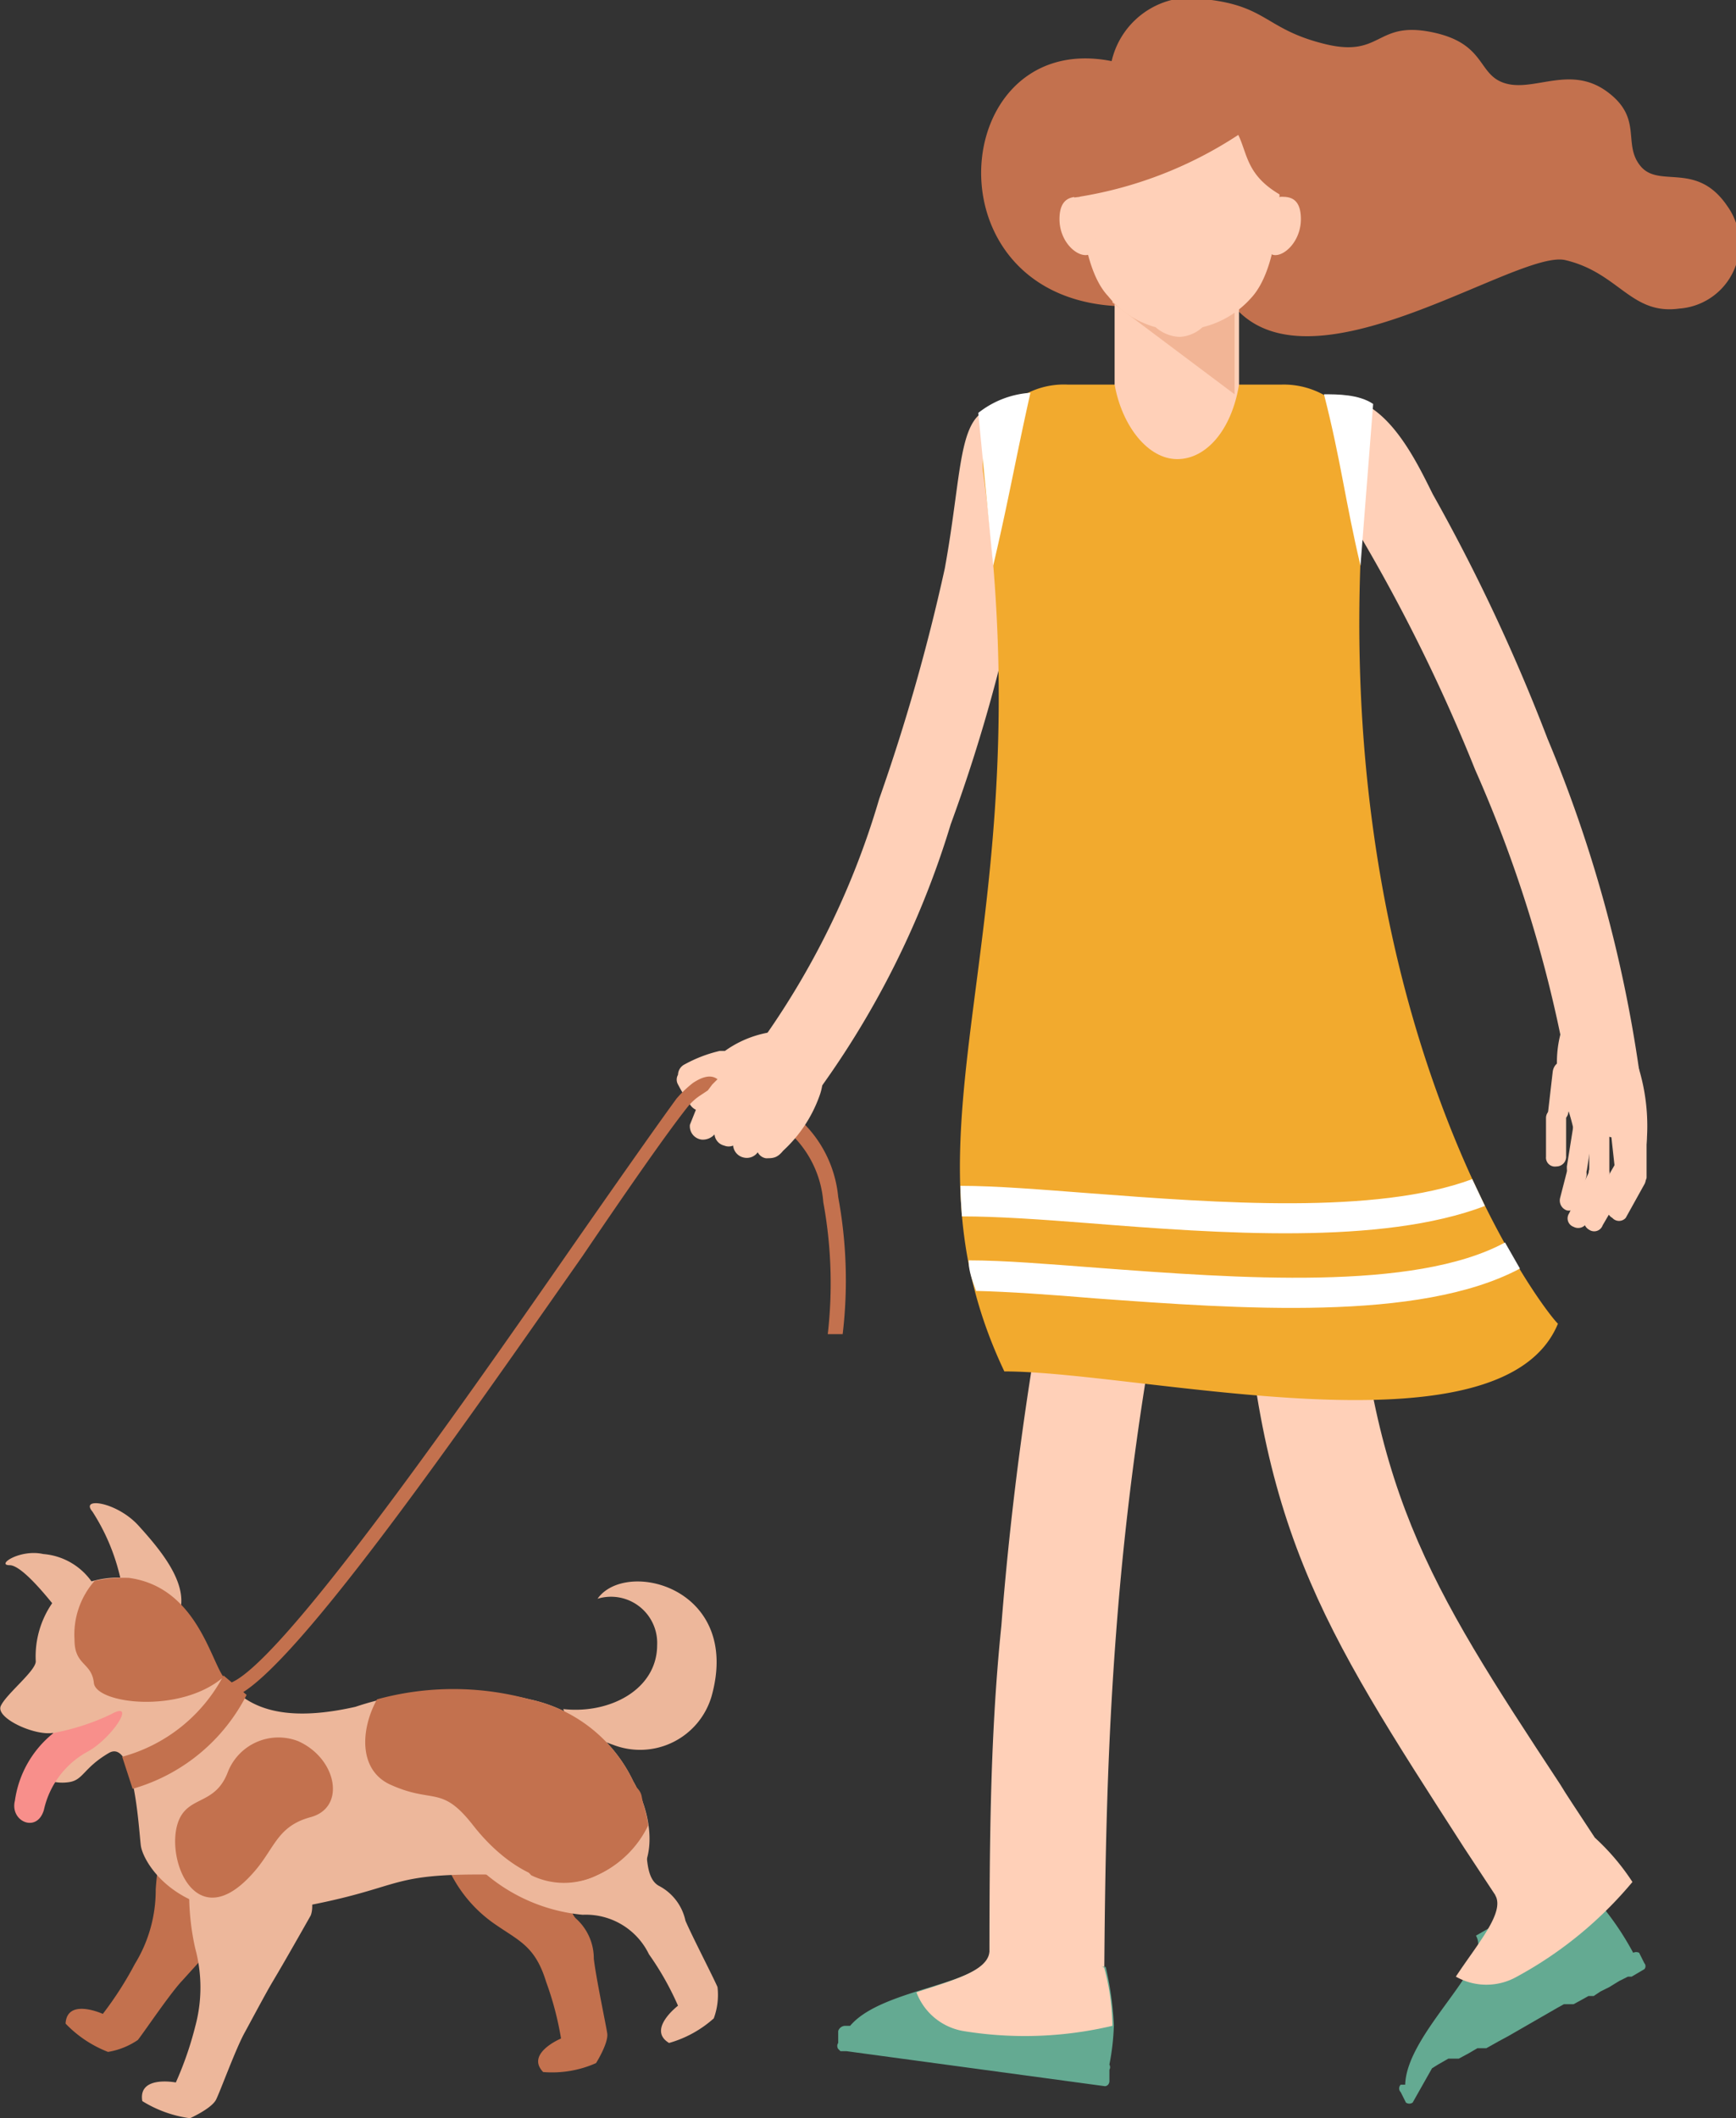
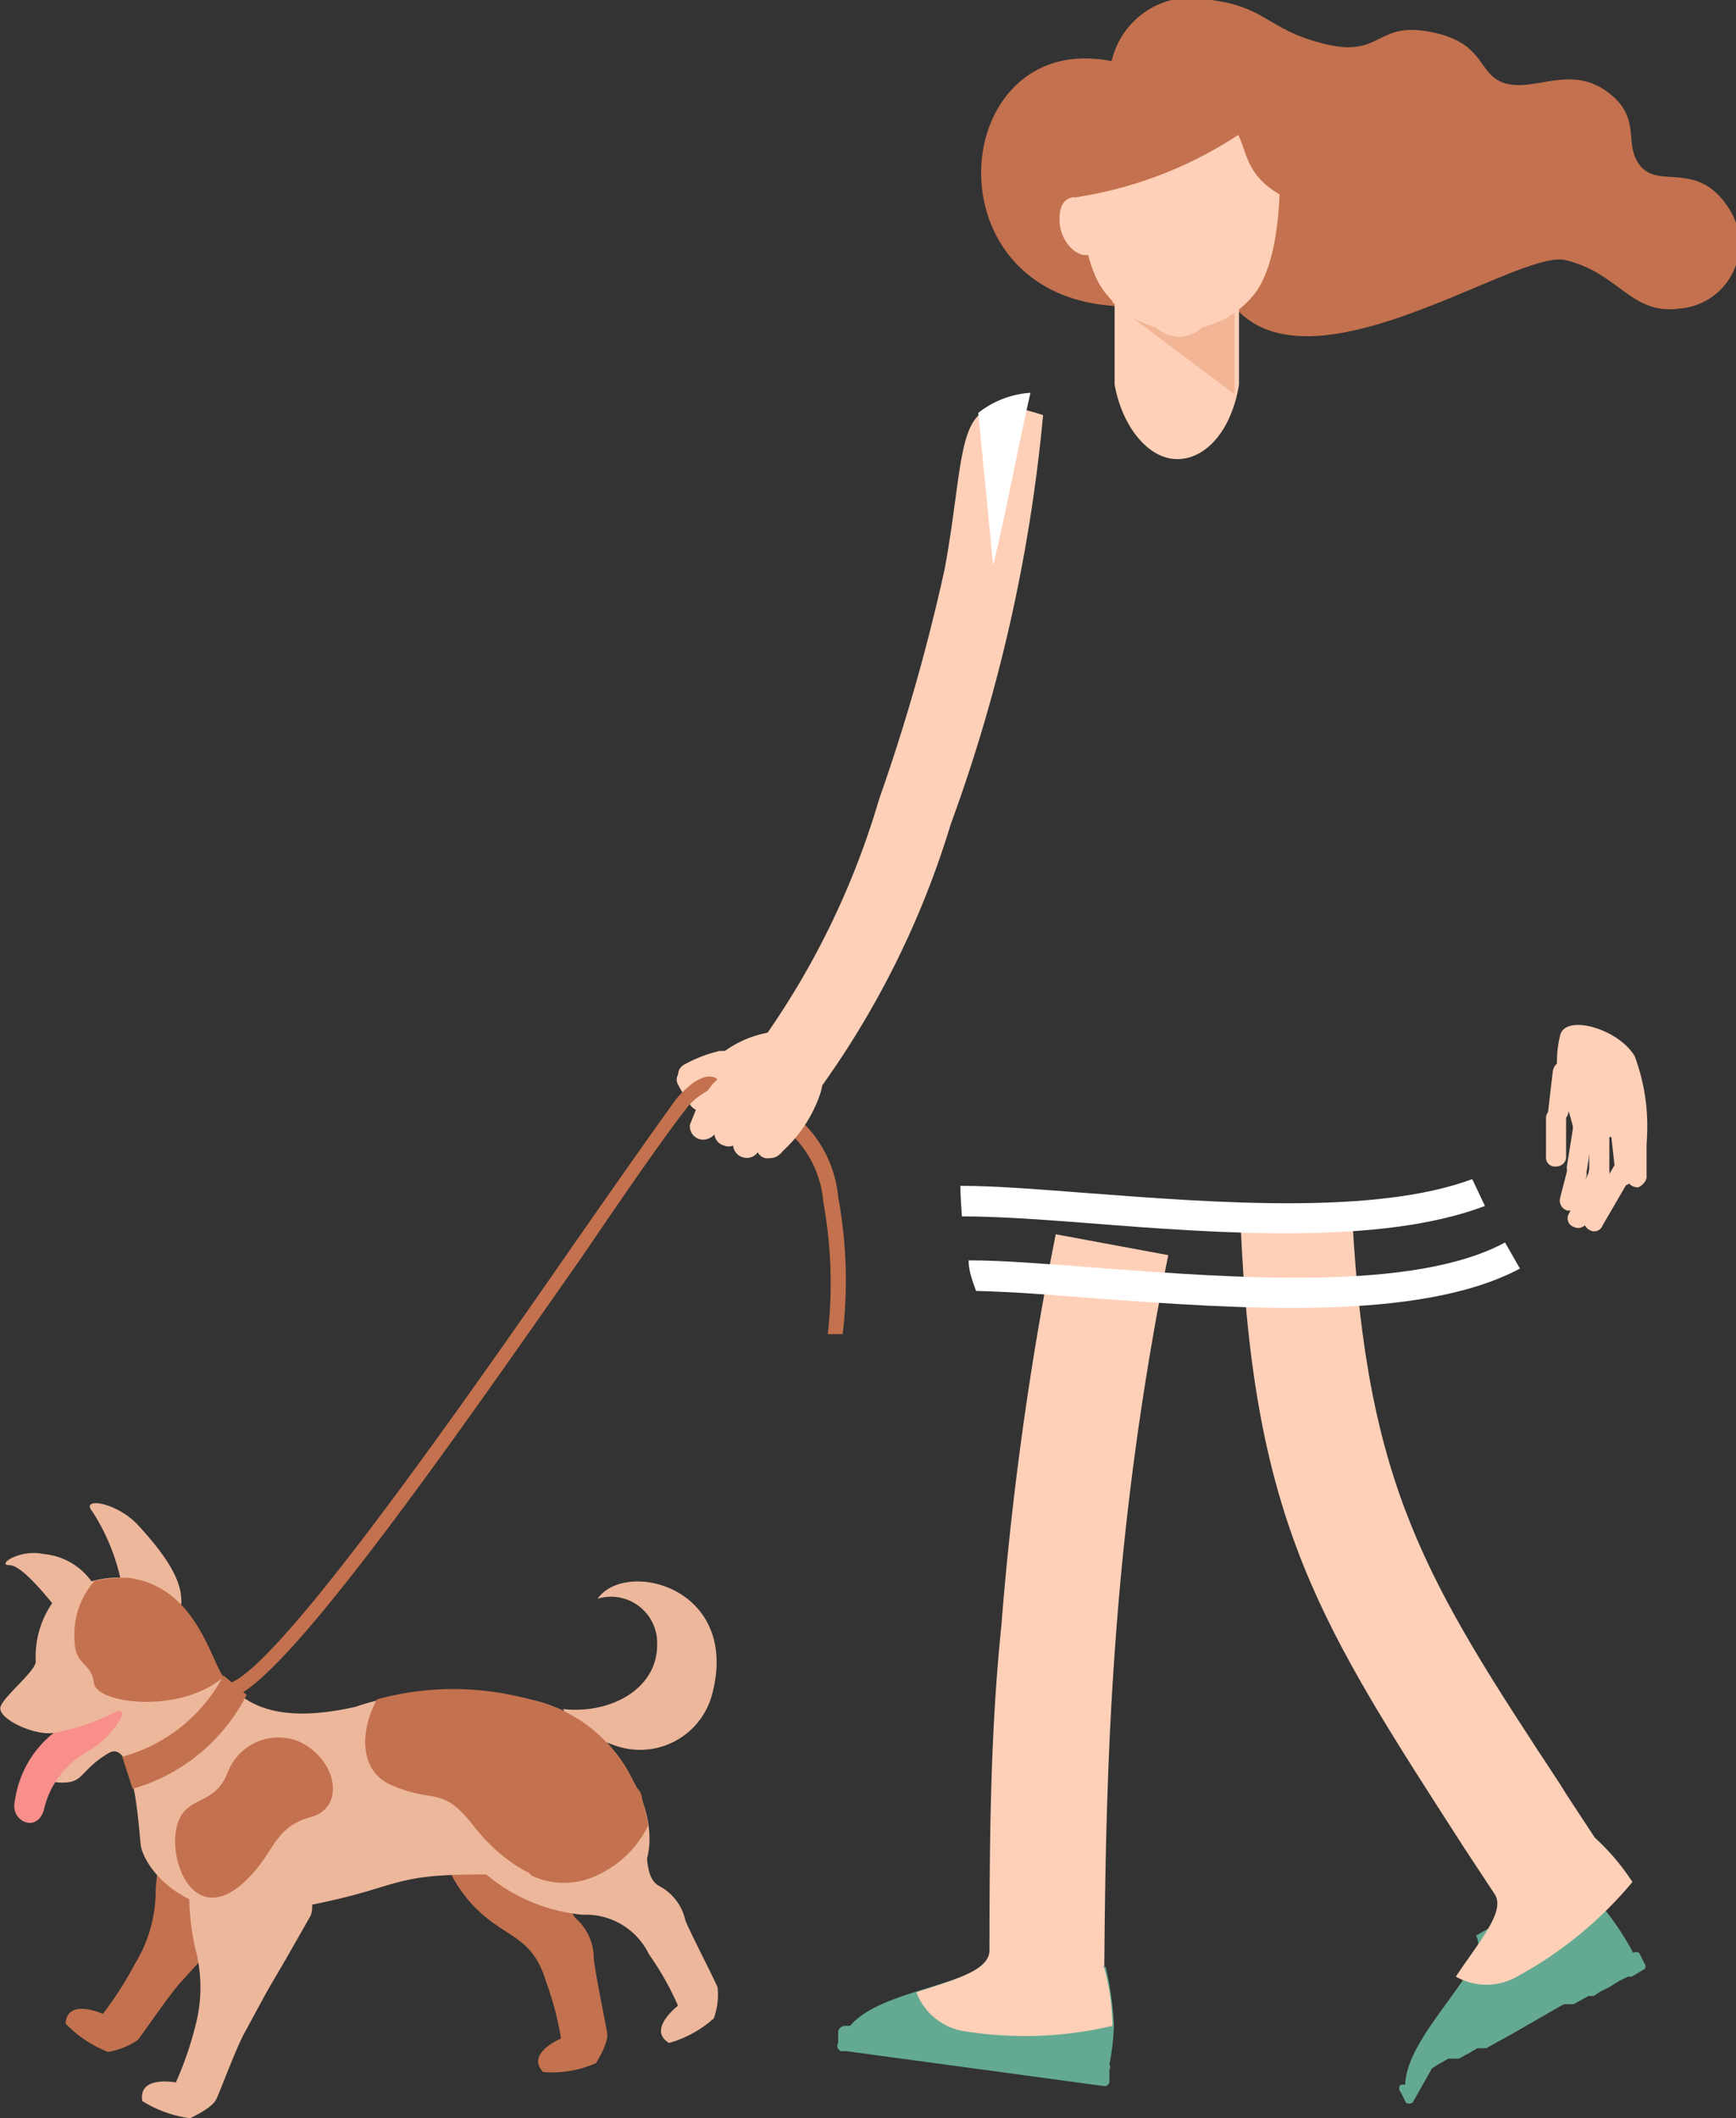
<svg xmlns="http://www.w3.org/2000/svg" viewBox="0 0 23.3 28.42">
  <rect x="0" y="0" width="23.3" height="28.42" fill="#333333" stroke="none" />
  <defs>
    <style>.cls-1{fill:#ffd0b8;}.cls-1,.cls-2,.cls-3,.cls-4,.cls-5,.cls-6,.cls-7,.cls-8{fill-rule:evenodd;}.cls-2{fill:#c3714e;}.cls-3{fill:#64aa92;}.cls-4{fill:#f2aa2e;}.cls-5{fill:#f2b596;}.cls-6{fill:#fff;}.cls-7{fill:#edb79b;}.cls-8{fill:#f88f8b;}</style>
  </defs>
  <title>アセット 19</title>
  <g id="レイヤー_2" data-name="レイヤー 2">
    <g id="レイヤー_1-2" data-name="レイヤー 1">
-       <path class="cls-1" d="M19.23,6.63a24.84,24.84,0,0,1,1.54,3.28A18.21,18.21,0,0,1,22,14.36l-1-.19a17.63,17.63,0,0,0-1.2-3.84,23.15,23.15,0,0,0-1.55-3.15A2.41,2.41,0,0,1,17.76,6c0-.24-.1-.62.14-.66C18.58,5.27,19,6.17,19.23,6.63Z" />
      <path class="cls-1" d="M21.2,16.14l.09-.35a.14.14,0,0,0-.09-.17h0a.14.14,0,0,0-.17.1l-.09.35a.14.14,0,0,0,.09.17h0A.15.15,0,0,0,21.2,16.14Z" />
      <path class="cls-1" d="M21.3,16.4l.27-.56a.13.13,0,0,0-.24-.12l-.27.56a.12.12,0,0,0,.06.18h0A.13.13,0,0,0,21.3,16.4Z" />
      <path class="cls-1" d="M21.51,16.44l.39-.67a.13.13,0,0,0-.06-.18h0a.13.13,0,0,0-.18.06l-.39.67a.14.14,0,0,0,.06.18h0A.12.12,0,0,0,21.51,16.44Z" />
-       <path class="cls-1" d="M21.82,16.34l.25-.45a.13.13,0,0,0-.05-.18h0a.13.13,0,0,0-.18,0l-.25.45a.13.13,0,0,0,.05.18h0A.12.12,0,0,0,21.82,16.34Z" />
      <path class="cls-1" d="M22.1,15.8v-.52a.13.13,0,0,0-.14-.13h0a.13.13,0,0,0-.13.13l0,.52a.15.15,0,0,0,.14.13h0C22,15.94,22.09,15.87,22.1,15.8Z" />
      <path class="cls-1" d="M21.89,15.77l0-.62a.13.13,0,0,0-.16-.11h0a.13.13,0,0,0-.11.15l.06.54C21.66,15.89,21.9,16,21.89,15.77Z" />
      <path class="cls-1" d="M21.6,15.71l0-.52a.14.14,0,0,0-.13-.14h0a.14.14,0,0,0-.14.13l0,.51A.14.14,0,1,0,21.6,15.71Z" />
      <path class="cls-1" d="M21.3,15.69l.08-.51a.13.13,0,0,0-.12-.15h0a.13.13,0,0,0-.15.12l-.08.5c0,.08,0,.13.12.16h0C21.22,15.83,21.29,15.76,21.3,15.69Z" />
      <path class="cls-1" d="M22.09,15.43a2.68,2.68,0,0,0-.15-1.26c-.22-.37-.93-.57-1-.28a1.51,1.51,0,0,0,0,.72,2.93,2.93,0,0,1,.19.59A2.11,2.11,0,0,1,22.09,15.43Z" />
      <path class="cls-1" d="M20.75,15v.52a.12.12,0,0,0,.14.13h0a.13.13,0,0,0,.13-.14V15a.15.15,0,0,0-.14-.13h0A.13.13,0,0,0,20.75,15Z" />
      <path class="cls-1" d="M20.84,14.38l-.06.52a.12.12,0,0,0,.12.14h0a.13.13,0,0,0,.15-.12l.3-.45c0-.07-.31-.16-.36-.22h0C20.91,14.23,20.85,14.3,20.84,14.38Z" />
      <path class="cls-2" d="M10.71,15a1.61,1.61,0,0,1,.54,1.06,6.12,6.12,0,0,1,.06,1.84l-.2,0a6,6,0,0,0-.06-1.77,1.41,1.41,0,0,0-.45-.93Z" />
      <path class="cls-1" d="M14,5.57a21.8,21.8,0,0,1-1.24,5.49,12,12,0,0,1-2.1,4l-.73-.7a10.85,10.85,0,0,0,1.87-3.64,26.33,26.33,0,0,0,.88-3.09C13,5.88,12.77,5.16,14,5.57Z" />
      <path class="cls-1" d="M15.68,16.84a41.17,41.17,0,0,0-.7,5.07c-.12,1.57-.15,3.05-.16,4.74H13.28c0-1.76,0-3.28.16-4.84a44.54,44.54,0,0,1,.73-5.25Z" />
      <path class="cls-3" d="M19.22,27.75l.08-.05.14-.08.07,0,0,0,.07,0h0l.13-.07.12-.07.05,0,.07,0,0,0,0,0,.16-.09,0,0,.13-.07h0l.66-.38.09-.05.08,0,.05,0,.11-.06.09-.05.07,0h0l.09-.06.12-.06.13-.08.12-.06.05,0,0,0h0l.17-.1h0a.06.06,0,0,0,0-.08l-.07-.14a.09.09,0,0,0-.08,0,3.85,3.85,0,0,0-.77-1l-1.34.77c.23.4-.93,1.3-.95,2l-.06,0a.07.07,0,0,0,0,.1l.07.14a.08.08,0,0,0,.09,0h0Z" />
      <path class="cls-1" d="M20.07,25.43l1.34-.77a3.07,3.07,0,0,1,.5.59,5.32,5.32,0,0,1-1.55,1.27.83.83,0,0,1-.82,0C19.83,26.08,20.2,25.66,20.07,25.43Z" />
      <path class="cls-1" d="M18.15,16.33c.19,3.63,1,4.89,2.79,7.61.09.15.18.28.58.89l-1.29.84-.58-.88c-1.93-3-2.83-4.33-3-8.39Z" />
      <path class="cls-2" d="M14.92.82A1.1,1.1,0,0,1,16.26,0c.75.1.75.4,1.52.59s.68-.31,1.43-.16.61.58,1,.69.87-.25,1.36.11.2.7.45,1,.75-.07,1.16.53a.87.87,0,0,1-.64,1.38c-.65.09-.81-.48-1.53-.65s-4.13,2.38-4.75,0c-.18-.19-.54.57-.54.57C12.37,4.62,12.55.35,14.92.82Z" />
-       <path class="cls-4" d="M13.48,18.4c1.83,0,6.67,1.2,7.43-.64-.28-.28-3.23-4.28-2.57-11.46A1.11,1.11,0,0,0,17.2,5.16H14.33A1.09,1.09,0,0,0,13.19,6.3C14.06,12.62,11.9,15.07,13.48,18.4Z" />
      <path class="cls-1" d="M15,3.28h1.63s0,.06,0,.09V5.16c-.1.61-.44,1-.83,1s-.74-.44-.84-1V3.37S14.94,3.31,15,3.28Z" />
      <path class="cls-5" d="M14.93,3.44h0v.62l1.64,1.23,0-.13V3.44H14.93Z" />
      <path class="cls-1" d="M15.83,1A1.18,1.18,0,0,0,14.48,2.2c0,1.17.23,1.6.39,1.77a1.24,1.24,0,0,0,.64.42.52.52,0,0,0,.32.13.49.49,0,0,0,.31-.13A1.27,1.27,0,0,0,16.79,4c.16-.17.4-.6.39-1.77A1.19,1.19,0,0,0,15.83,1Z" />
      <path class="cls-1" d="M14.66,2.79a.22.22,0,0,0-.17-.15c-.09,0-.27,0-.27.3s.23.51.38.48S14.67,2.87,14.66,2.79Z" />
-       <path class="cls-1" d="M17,2.8a.26.26,0,0,1,.19-.16c.1,0,.27,0,.27.3s-.23.51-.37.48S17,2.8,17,2.8Z" />
      <path class="cls-2" d="M16.62,1.81c.13.27.11.56.61.83C17.38,1.35,16.68.79,15.86.8a1.47,1.47,0,0,0-1.44,1.85A5.47,5.47,0,0,0,16.62,1.81Z" />
      <path class="cls-6" d="M13.83,5.27a1.26,1.26,0,0,0-.7.27l.2,2.05C13.54,6.7,13.63,6.16,13.83,5.27Z" />
      <path class="cls-3" d="M11.28,27.52l.08,0,3.47.47h0s.05,0,.06-.06l0-.16a.07.07,0,0,0,0-.07,3.19,3.19,0,0,0,.06-.53,4.31,4.31,0,0,0-.11-.78l-1.53-.21c-.07.46-1.46.48-1.9,1h-.07a.1.1,0,0,0-.09.07l0,.16a.07.07,0,0,0,0,.08h0Z" />
      <path class="cls-1" d="M13.28,26.19c.37-.22,1.19,0,1.54.21a3.06,3.06,0,0,1,.11.78,5.11,5.11,0,0,1-2,.07.82.82,0,0,1-.63-.52C12.78,26.57,13.25,26.45,13.28,26.19Z" />
      <path class="cls-1" d="M10.73,13.84h0v0a1.44,1.44,0,0,0-1,.26l-.07,0a1.84,1.84,0,0,0-.47.18h0a.16.16,0,0,0-.09.14.13.13,0,0,0,0,.13,2.36,2.36,0,0,0,.15.25.2.2,0,0,0,.09.09l-.08.2a.18.18,0,0,0,.16.2h0a.21.21,0,0,0,.17-.07.17.17,0,0,0,.13.15h0a.16.16,0,0,0,.12,0,.18.18,0,0,0,.14.16h0a.18.18,0,0,0,.19-.07.15.15,0,0,0,.11.08h0c.09,0,.15,0,.23-.1A1.84,1.84,0,0,0,11,14.7.74.74,0,0,0,10.73,13.84Z" />
      <path class="cls-6" d="M13,16.91c.48,0,1.07.05,1.73.1,1.87.14,4.25.32,5.47-.34l.2.35c-1.35.72-3.78.54-5.7.4-.6-.05-1.16-.09-1.6-.1C13.05,17.18,13,17.05,13,16.91Z" />
      <path class="cls-6" d="M12.89,15.91c.48,0,1.08.05,1.74.1,1.71.13,3.84.29,5.13-.19l.17.36c-1.39.53-3.57.37-5.33.23-.64-.05-1.22-.09-1.69-.09C12.9,16.18,12.89,16,12.89,15.91Z" />
      <path class="cls-2" d="M3.06,22.59c.63-.16,3-3.53,4.61-5.85.62-.89,1.14-1.63,1.41-2h0a1.52,1.52,0,0,1,.22-.21c.12-.08.24-.12.33-.05h0l-.07.07-.06.08-.09.06a.74.74,0,0,0-.18.16h0c-.27.34-.78,1.07-1.41,2-1.64,2.34-4,5.75-4.72,5.93Z" />
      <path class="cls-2" d="M5.92,24.8a1.82,1.82,0,0,0,.7,1c.34.24.56.3.71.79a4.21,4.21,0,0,1,.2.76s-.48.2-.24.45A1.45,1.45,0,0,0,8,27.68s.17-.27.15-.4-.15-.74-.18-1a.72.72,0,0,0-.24-.54c-.2-.2.1-.72.12-1.24S5.87,23.45,5.92,24.8Z" />
      <path class="cls-2" d="M2.48,23.93a3.64,3.64,0,0,0-.39,1.42,1.89,1.89,0,0,1-.28,1,4.69,4.69,0,0,1-.43.67s-.48-.22-.5.13a1.58,1.58,0,0,0,.57.38,1,1,0,0,0,.4-.16c.08-.1.43-.62.59-.79.77-.85.21-.23,1.23-1.3C4,24.91,3.44,23,2.48,23.93Z" />
      <path class="cls-7" d="M1.7,21.17a1.33,1.33,0,0,0-1,.34,1.26,1.26,0,0,0-.22.78c0,.13-.4.44-.47.6s.45.4.7.36c.1.07,0,.29-.1.46s.13.23.32.2.19-.19.53-.39.4,1,.43,1.24.54,1.11,2,.85c1.71-.3,1.16-.51,3.12-.45.24,0,.82.46,1.34.19s.41-1,.15-1.45a2,2,0,0,0-1.39-1.1,4.24,4.24,0,0,0-2.34.1c-1.28.29-1.58-.2-1.77-.36S2.65,21.3,1.7,21.17Z" />
      <path class="cls-8" d="M.72,23.25A3.09,3.09,0,0,0,1.49,23c.36-.2,0,.34-.33.51a1.18,1.18,0,0,0-.57.77c-.09.32-.46.16-.39-.12A1.41,1.41,0,0,1,.72,23.25Z" />
      <path class="cls-7" d="M1.67,21.51a2.77,2.77,0,0,0-.43-1.23c-.17-.2.33-.13.62.19s.65.75.56,1.13S1.67,21.51,1.67,21.51Z" />
      <path class="cls-7" d="M.91,21.78C.76,21.58.32,21,.13,21s.14-.22.45-.15a.88.88,0,0,1,.7.45C1.38,21.53.91,21.78.91,21.78Z" />
      <path class="cls-7" d="M6.29,24.92a2.35,2.35,0,0,0,1.53.77.94.94,0,0,1,.89.53,3.89,3.89,0,0,1,.39.69s-.42.32-.12.5a1.52,1.52,0,0,0,.6-.33.91.91,0,0,0,.05-.42c-.05-.12-.34-.68-.43-.89a.69.69,0,0,0-.36-.47c-.24-.14-.12-.66-.23-1.17S5.89,23.62,6.29,24.92Z" />
      <path class="cls-7" d="M2.62,24.67a3.36,3.36,0,0,0,0,1.47,2,2,0,0,1,0,1.05,4.56,4.56,0,0,1-.26.75s-.51-.1-.45.25a1.63,1.63,0,0,0,.64.23s.29-.13.35-.25.27-.7.39-.91c.54-1,.15-.27.88-1.56C4.35,25.25,3.32,23.51,2.62,24.67Z" />
      <path class="cls-7" d="M7.56,22.93c.62.07,1.26-.26,1.26-.86a.62.62,0,0,0-.8-.62c.38-.54,1.94-.15,1.53,1.31a1,1,0,0,1-1.32.65C7.63,23.2,7.56,22.93,7.56,22.93Z" />
      <path class="cls-2" d="M1.64,23.57A2.18,2.18,0,0,0,3,22.48l.31.26A2.48,2.48,0,0,1,1.78,24Z" />
      <path class="cls-2" d="M4,23.36a.73.73,0,0,0-.94.41c-.16.43-.49.33-.64.61-.24.45.16,1.61.93.8.34-.35.34-.67.82-.8S4.52,23.59,4,23.36Z" />
      <path class="cls-2" d="M1.27,21.21A1.09,1.09,0,0,0,1,22c0,.35.23.3.26.58S2.42,23,3,22.5c-.18-.25-.38-1.21-1.27-1.33A1.88,1.88,0,0,0,1.27,21.21Z" />
      <path class="cls-2" d="M8.7,24.49a1.65,1.65,0,0,0-.2-.59,2,2,0,0,0-1.39-1.1,3.87,3.87,0,0,0-2.05,0c-.22.4-.25.94.17,1.14.59.27.69,0,1.12.55s1.07.95,1.66.67A1.39,1.39,0,0,0,8.7,24.49Z" />
      <path class="cls-2" d="M6.88,24.81a1.61,1.61,0,0,0,.25.35,1,1,0,0,0,.88,0,1.37,1.37,0,0,0,.65-.63,2.28,2.28,0,0,0-.05-.44C8.5,23.63,6.48,23.52,6.88,24.81Z" />
-       <path class="cls-6" d="M17.77,5.29c.18,0,.47,0,.66.13l-.17,2.17C18.05,6.7,18,6.19,17.77,5.29Z" />
    </g>
  </g>
</svg>